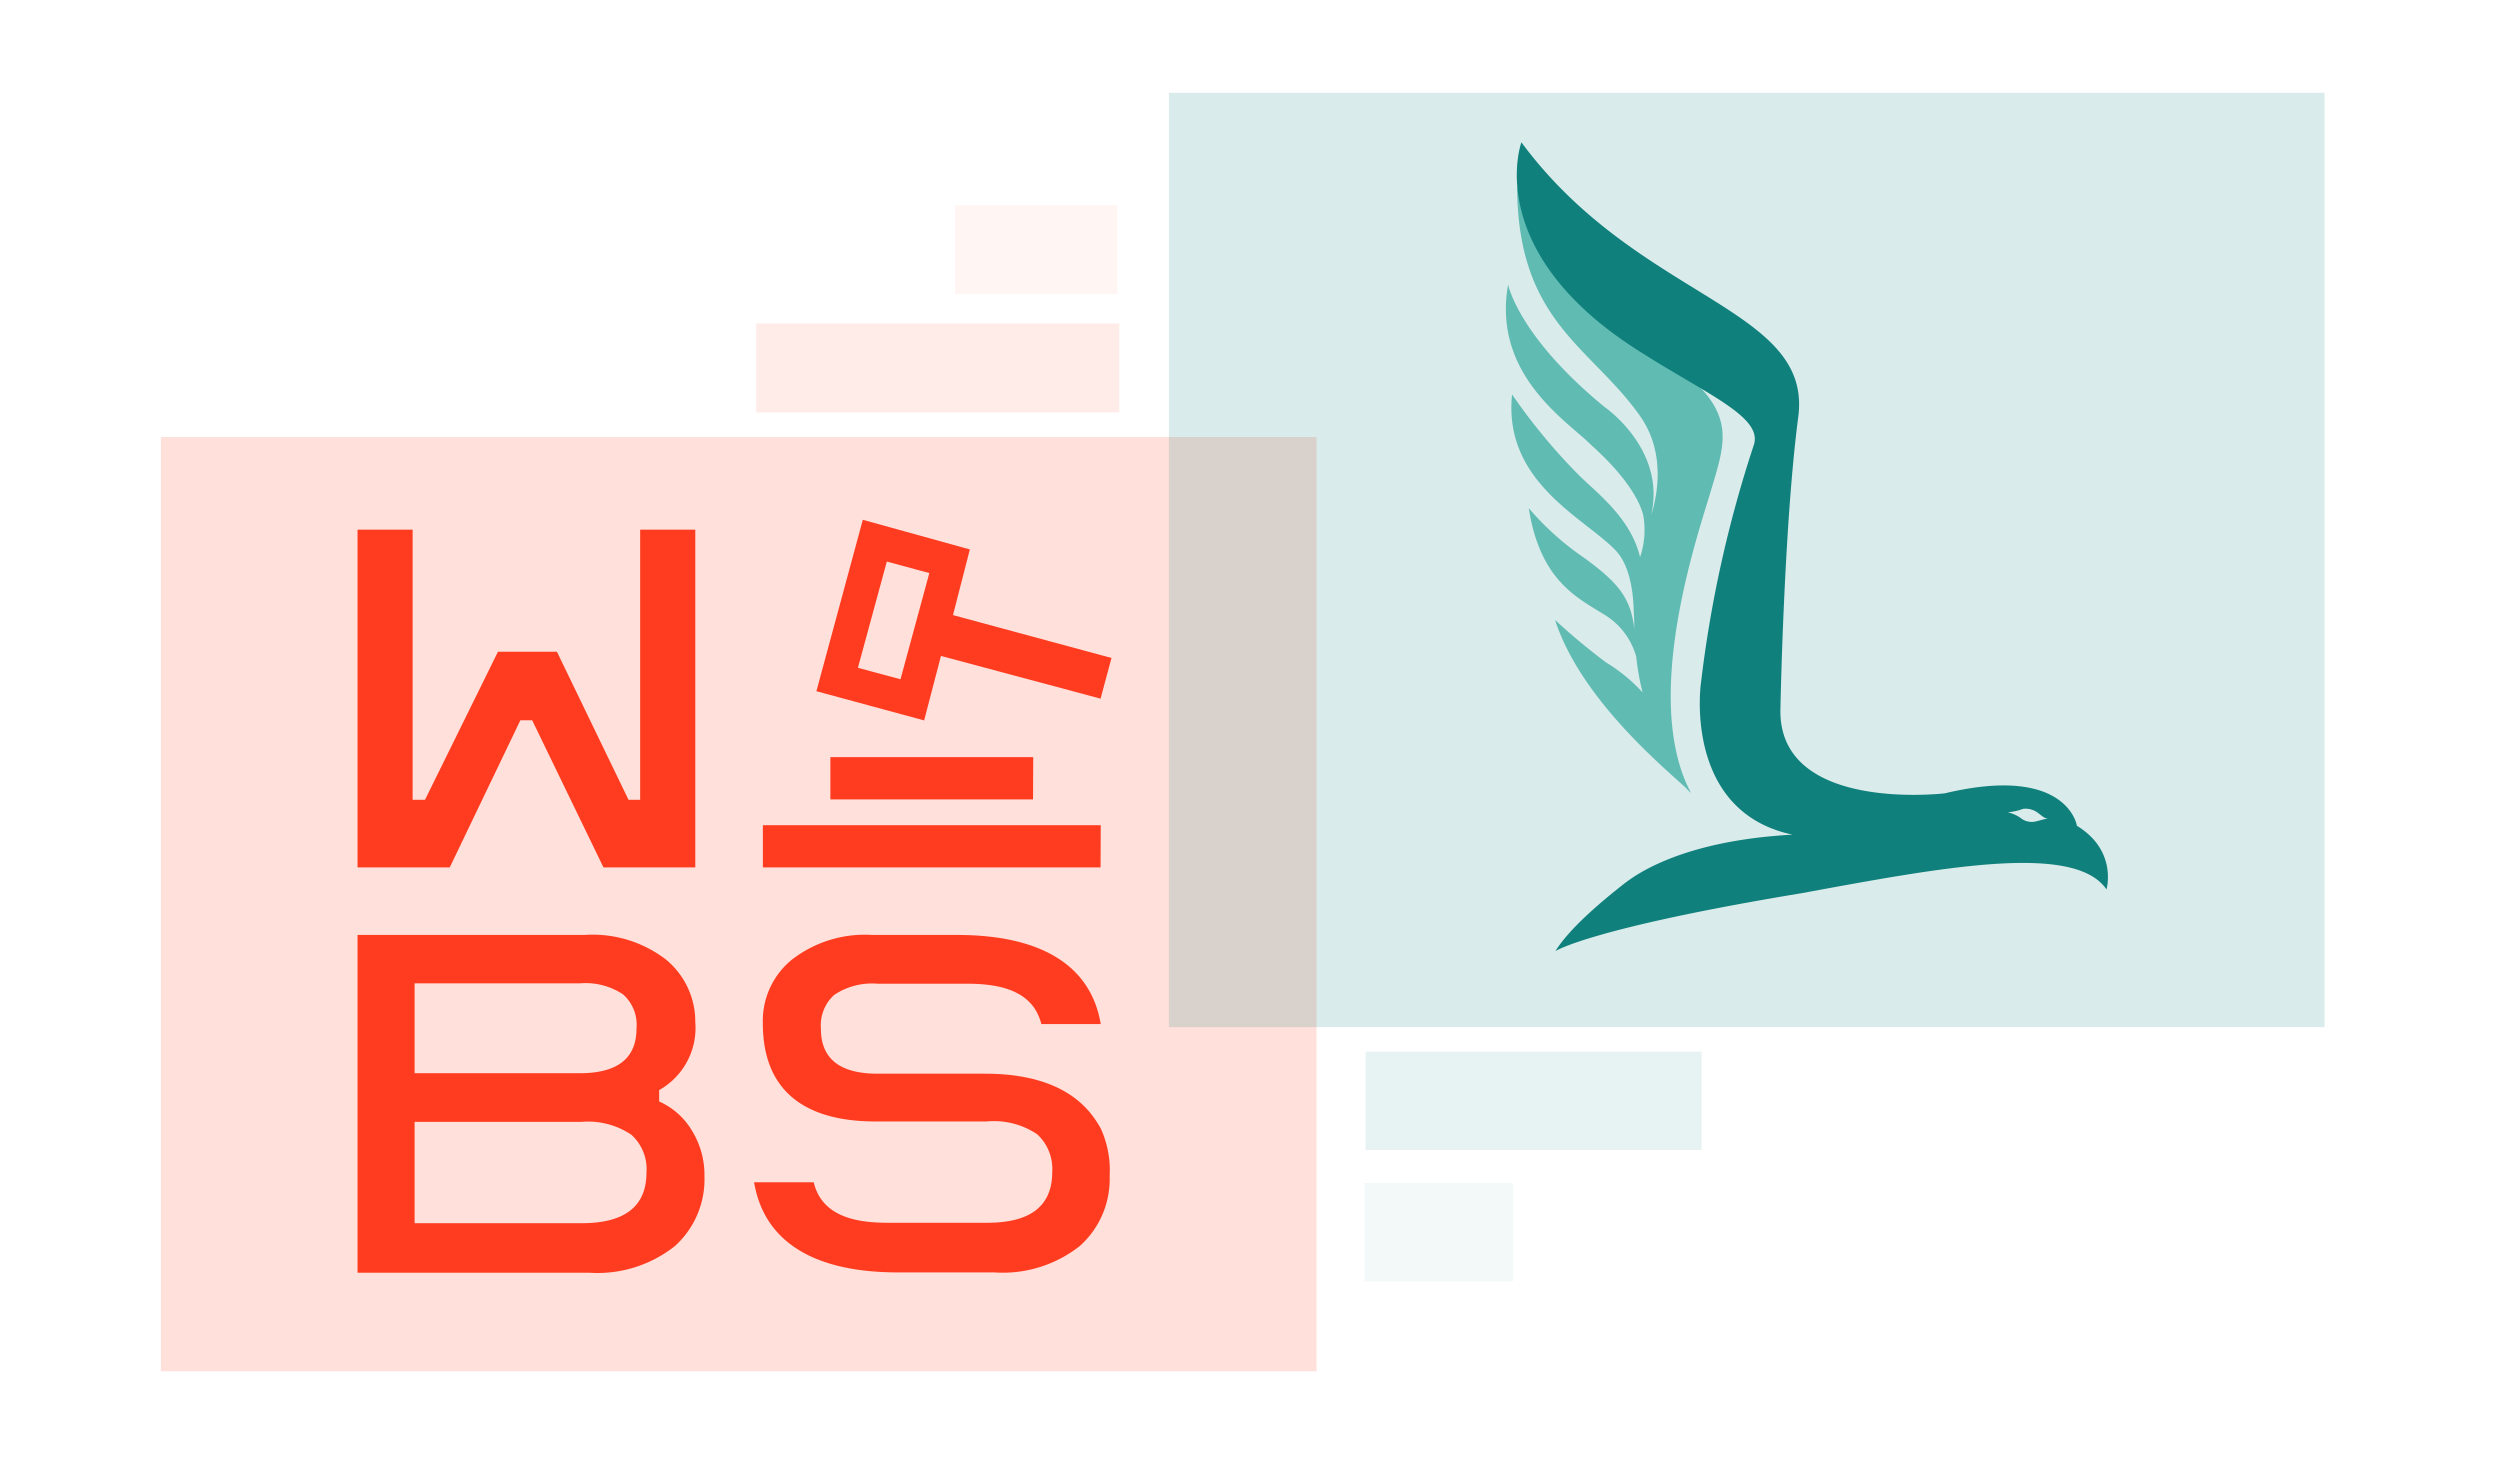
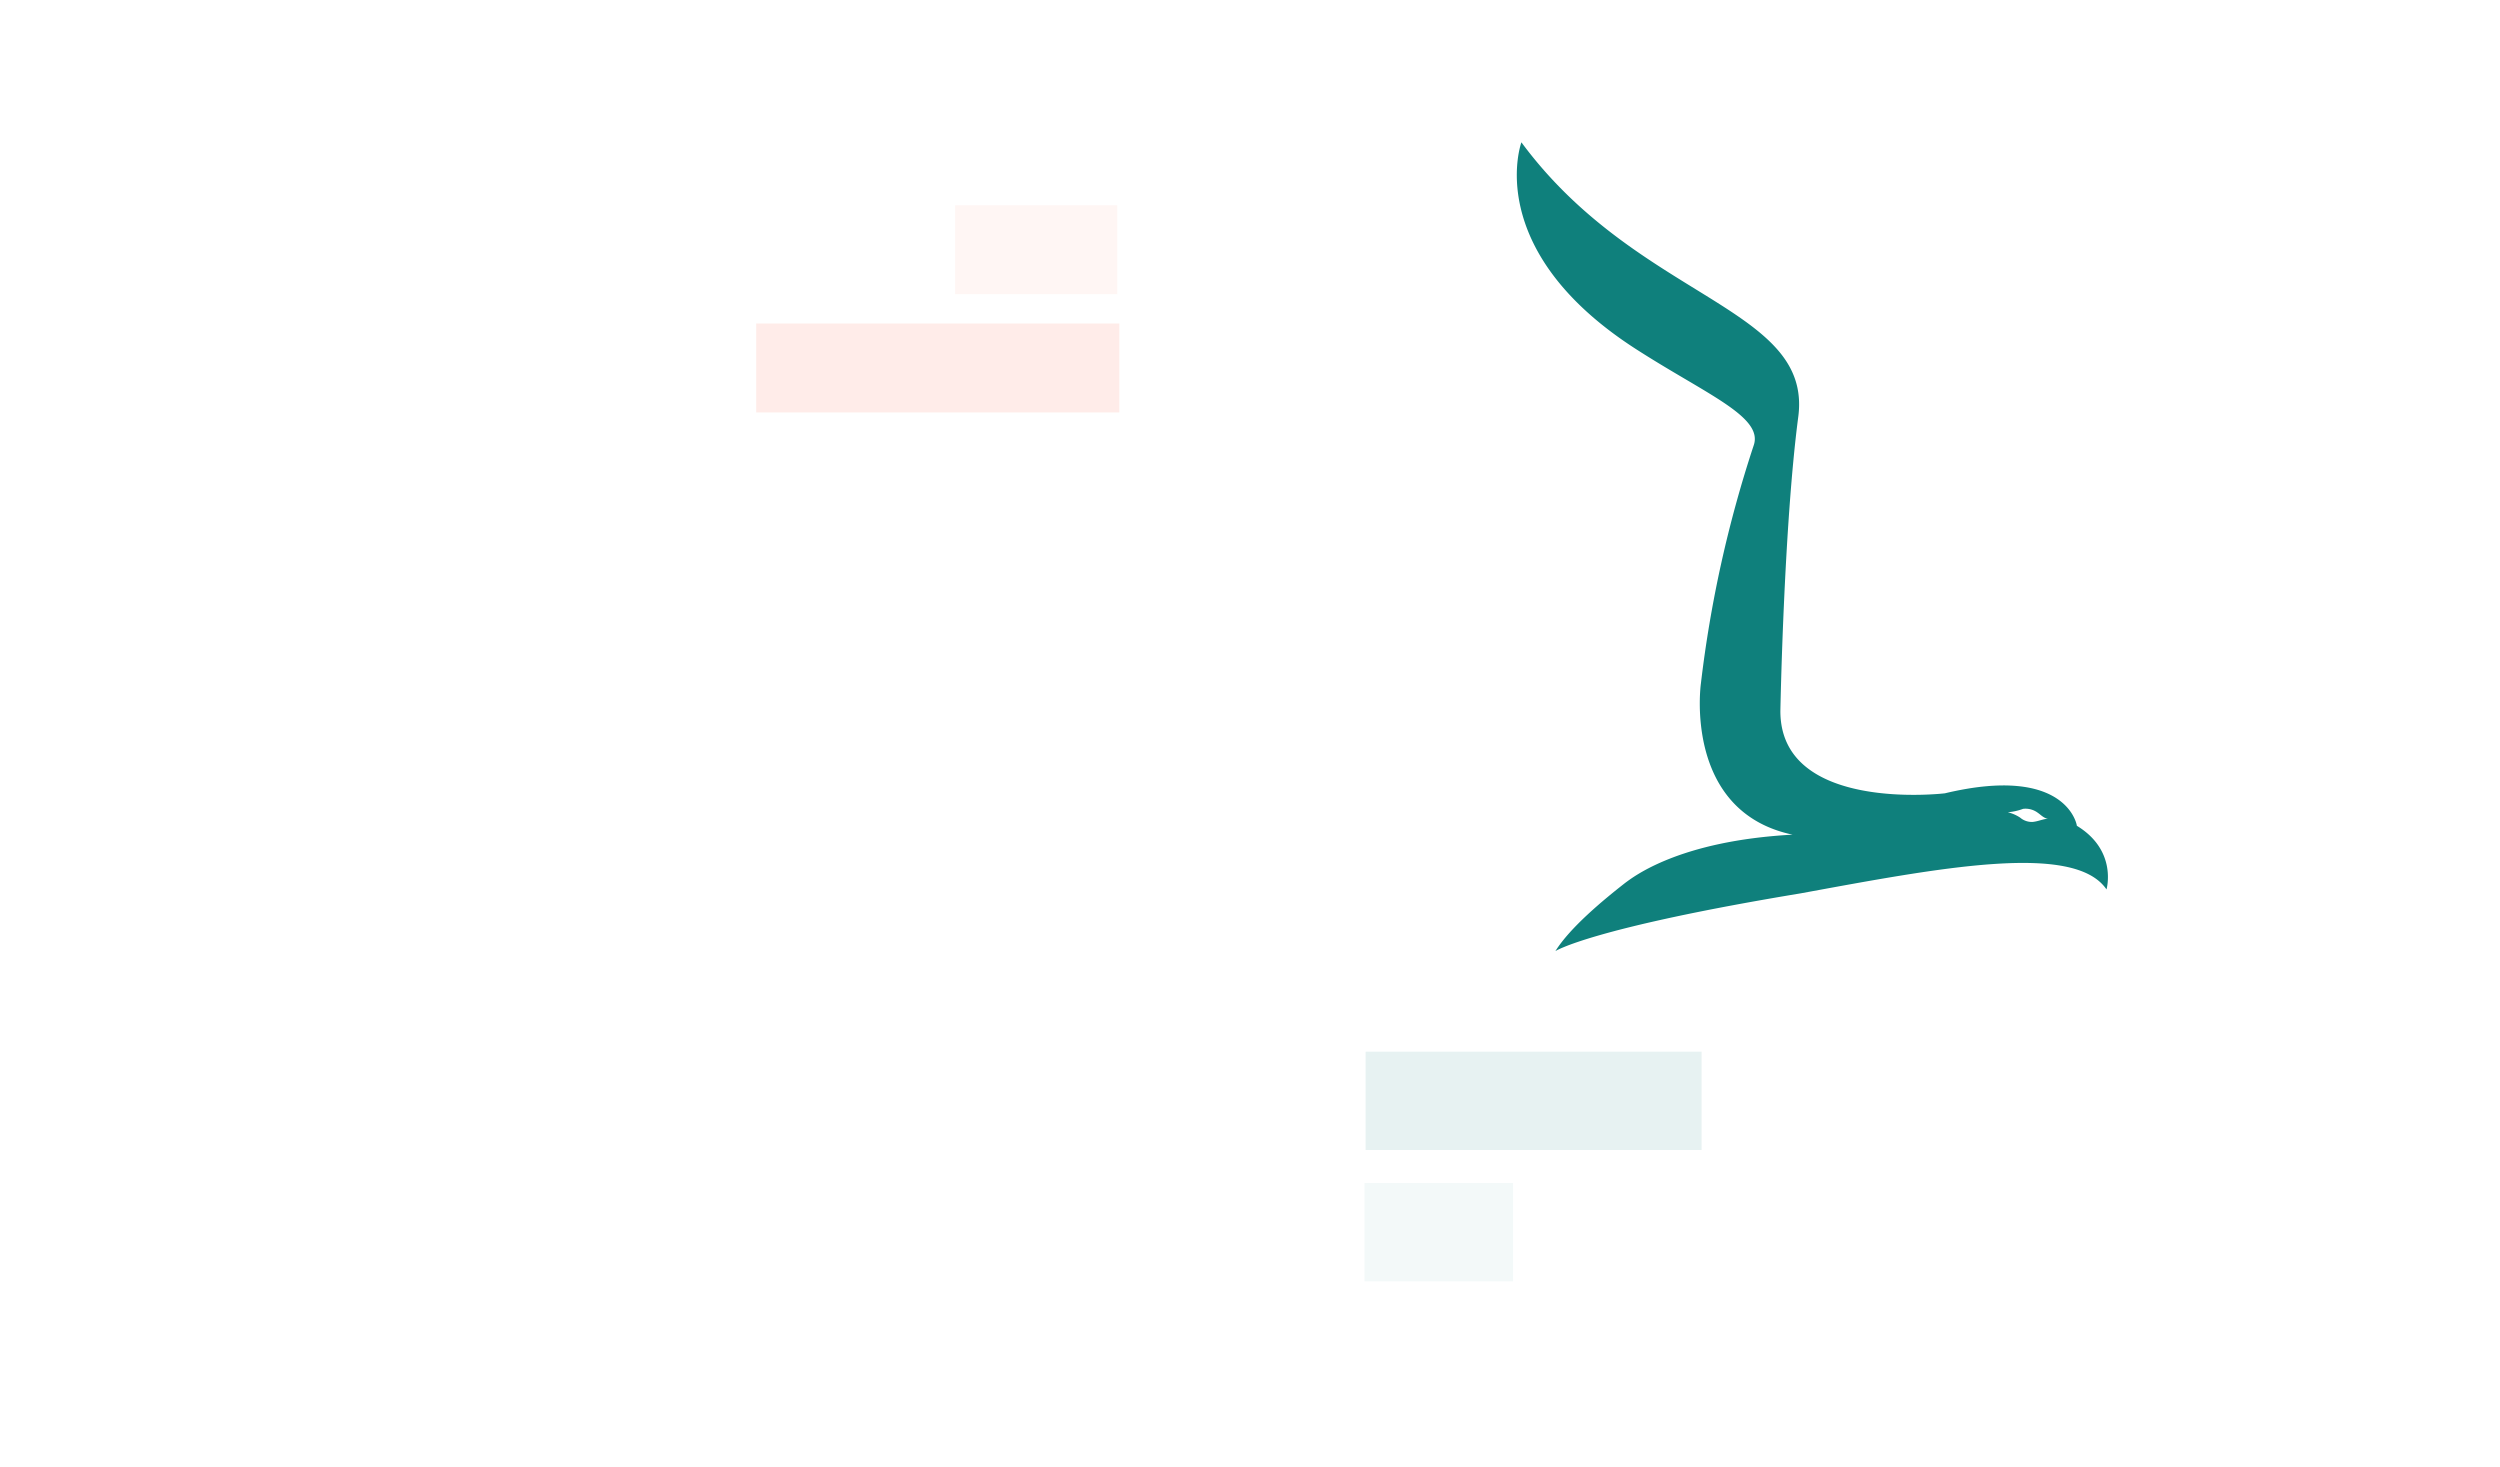
<svg xmlns="http://www.w3.org/2000/svg" width="404" height="237" viewBox="0 0 404 237">
  <defs>
    <style>
            .a,.e,.f,.g{fill:#ff3c1f;}.a,.b{opacity:0.16;}.b,.c,.d,.i{fill:#0f807c;}.c,.e{opacity:0.1;}.d,.f{opacity:0.05;}.h{fill:#60bbb3;}
        </style>
  </defs>
-   <rect class="a" x="26" y="70.62" width="186.74" height="150.98" />
-   <rect class="b" x="188.9" y="15" width="186.74" height="150.98" />
  <rect class="c" x="220.68" y="169.95" width="54.3" height="15.89" />
  <rect class="d" x="220.5" y="191.17" width="24.02" height="15.89" />
  <rect class="e" x="122.2" y="52.28" width="58.68" height="14.37" />
  <rect class="f" x="154.34" y="33.17" width="26.21" height="14.37" />
-   <path class="g" d="M112.36,85.59v54.58H97.52L86,116.4H84.09L72.68,140.17H57.78V85.59h8.9v43.66h2l11.79-23.93H90l11.57,23.93h1.88V85.59Zm-5.84,90.57V178a11.63,11.63,0,0,1,5.32,4.75,13.57,13.57,0,0,1,2,7.34,14.53,14.53,0,0,1-4.77,11.27,20.14,20.14,0,0,1-13.87,4.31H57.78V151.08H94.54a19.45,19.45,0,0,1,13.1,4,13,13,0,0,1,4.72,10.1A11.53,11.53,0,0,1,106.52,176.16ZM67,173.43H93.7q9.17,0,9.16-7.25a6.62,6.62,0,0,0-.43-3,6.76,6.76,0,0,0-1.72-2.47,10.9,10.9,0,0,0-7-1.8H67v14.51Zm0,24.24H94q10.47,0,10.47-8.19a7.47,7.47,0,0,0-2.45-6.11,12.53,12.53,0,0,0-8-2.08H67ZM154,99.4l2.73-10.61L139.43,84l-7.5,27.7,17.41,4.72L152.06,106l25.79,6.9,1.77-6.57L154,99.4Zm-8.48,10.37-6.88-1.85,4.67-17.17,6.87,1.86Zm32.36,23.58H123.28v6.82h54.57Zm-10.91-11H134.19v6.83h32.75Zm10.91,60c-1.31-2.24-5-8.84-18.66-8.84H141.83q-9.17,0-9.17-7.26a6.75,6.75,0,0,1,.44-3,6.49,6.49,0,0,1,1.72-2.48,10.94,10.94,0,0,1,7-1.8h14.46c5.11,0,10.62,1,12,6.52h9.6c-1.58-9.44-9.58-14.4-23.19-14.4H141a19.24,19.24,0,0,0-13.12,4.06,12.76,12.76,0,0,0-4.61,10c0,5.16,1.14,16.08,18.25,16.08h17.9a12.51,12.51,0,0,1,8.19,2.07,7.61,7.61,0,0,1,2.43,6.11q0,8.19-10.48,8.19H143.44c-5.1,0-10.61-1-11.95-6.55h-9.63c1.61,9.58,9.6,14.57,23.25,14.57h15.55a20.08,20.08,0,0,0,13.89-4.31,14.53,14.53,0,0,0,4.77-11.27,16.27,16.27,0,0,0-1.47-7.75Z" />
-   <path class="h" d="M276.55,79.07c2.75-9.28,4.76-14-12.44-24.47S245.17,30,245.17,30c0,22.09,12,26,19.9,37.28,4.35,6.22,2.56,13.49,1.74,16,2.52-10.61-7.46-17.47-7.46-17.47C245.36,54.37,243.71,46,243.71,46c-2.61,14.68,9.79,22.19,13.4,25.89,8.28,7.41,8.51,11.85,8.51,11.8a13.66,13.66,0,0,1-.59,6.36c-1.47-6.36-7.09-10.47-9.93-13.31a94.55,94.55,0,0,1-10.75-13c-1.46,14.23,11.8,20,16.74,25.21,2.61,2.74,2.88,7.86,2.93,10,.05.46.09,2.06.09,2.7-.59-4.9-2.38-7.37-8.28-11.62a45,45,0,0,1-8.78-7.91c1.83,11.66,7.73,14.4,12.12,17.15a11.54,11.54,0,0,1,5.22,6.77v-.14a42,42,0,0,0,1.05,6,26.53,26.53,0,0,0-5.9-4.85,101.16,101.16,0,0,1-8.24-6.86c4.07,12.58,17.2,23.51,21.18,27.17a6.39,6.39,0,0,0,.78.78c-.09-.18-.23-.5-.37-.73C265.35,111.87,274.68,85.52,276.55,79.07Z" />
  <path class="i" d="M335.61,133.37s-1.6-9.88-21.32-5.17c0,0-26.67,3.2-26.58-13.36,0,0,.55-29.68,2.89-47.48S264.71,48.52,245.86,23c0,0-6.4,17.29,18.34,33.3,11.39,7.36,20.77,11,19.21,15.64a195.38,195.38,0,0,0-8.55,38.56s-2.88,20.63,14.82,24.38c-18.3,1-25.66,6.77-27.08,7.82-3.57,2.79-8.87,7.19-11.25,11,0,0,5.63-3.7,39.61-9.33,22.46-4.12,44.23-8.32,49.45-.64,0,0,1.83-6.27-4.8-10.29Zm-7.05-.55a2.91,2.91,0,0,1-2.1-.69,6.35,6.35,0,0,0-2-.87,9.24,9.24,0,0,0,2.47-.55,3.31,3.31,0,0,1,2.33.6c.55.37,1.1,1,1.78,1-.82,0-1.6.41-2.47.5Z" />
</svg>